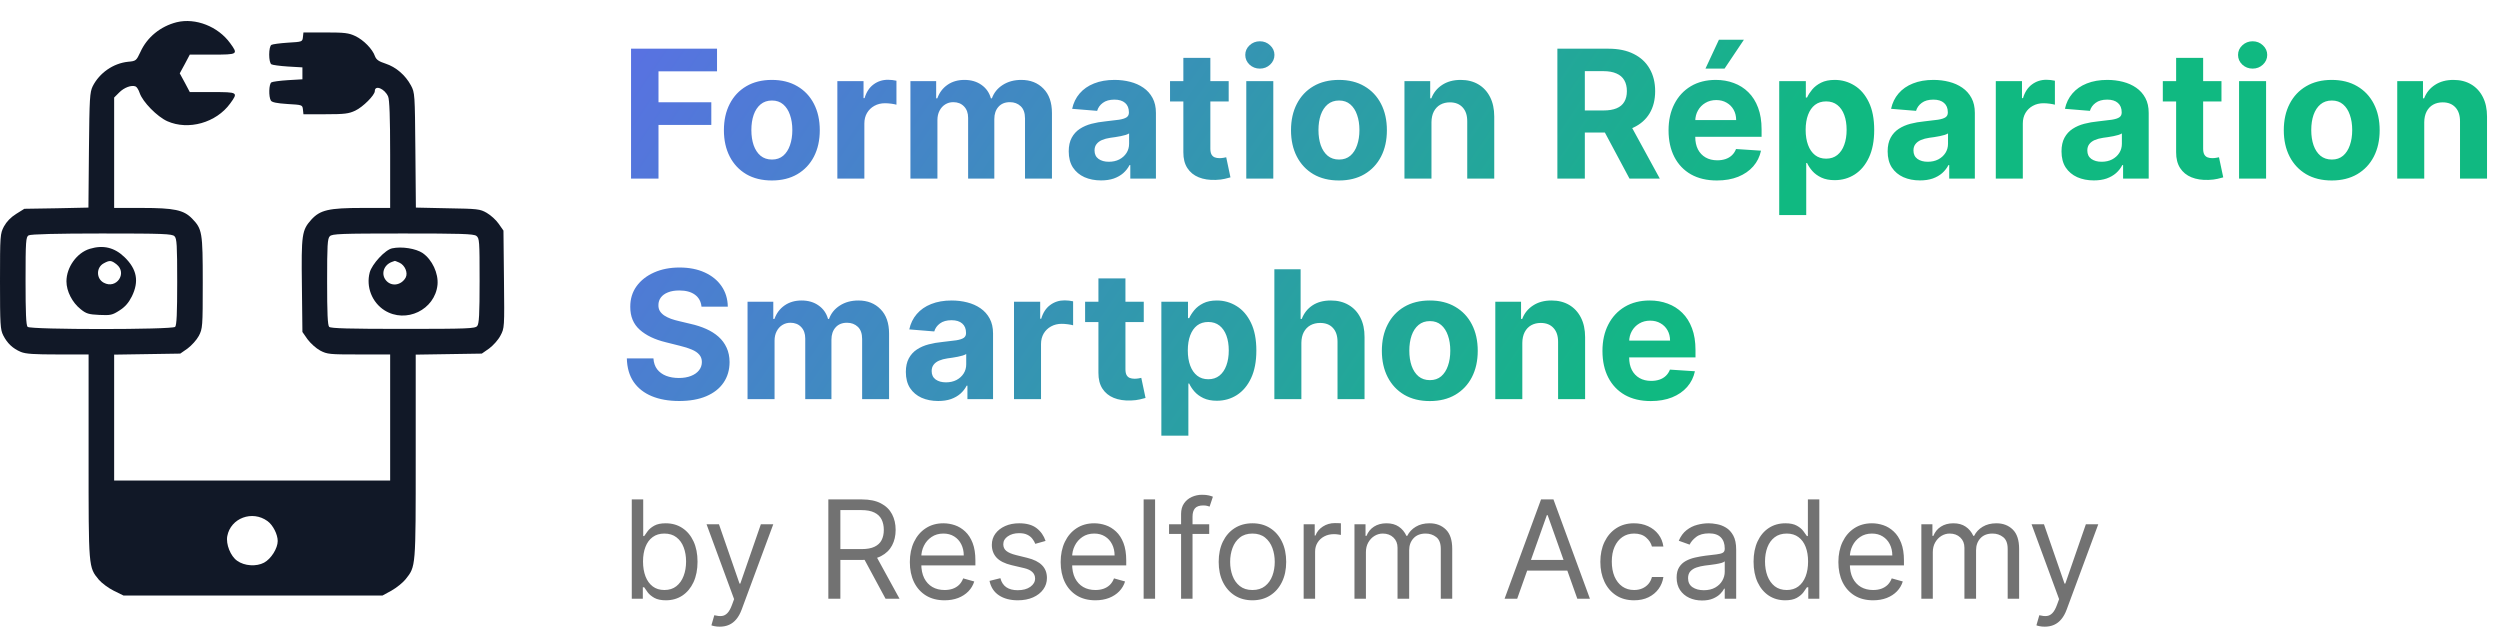
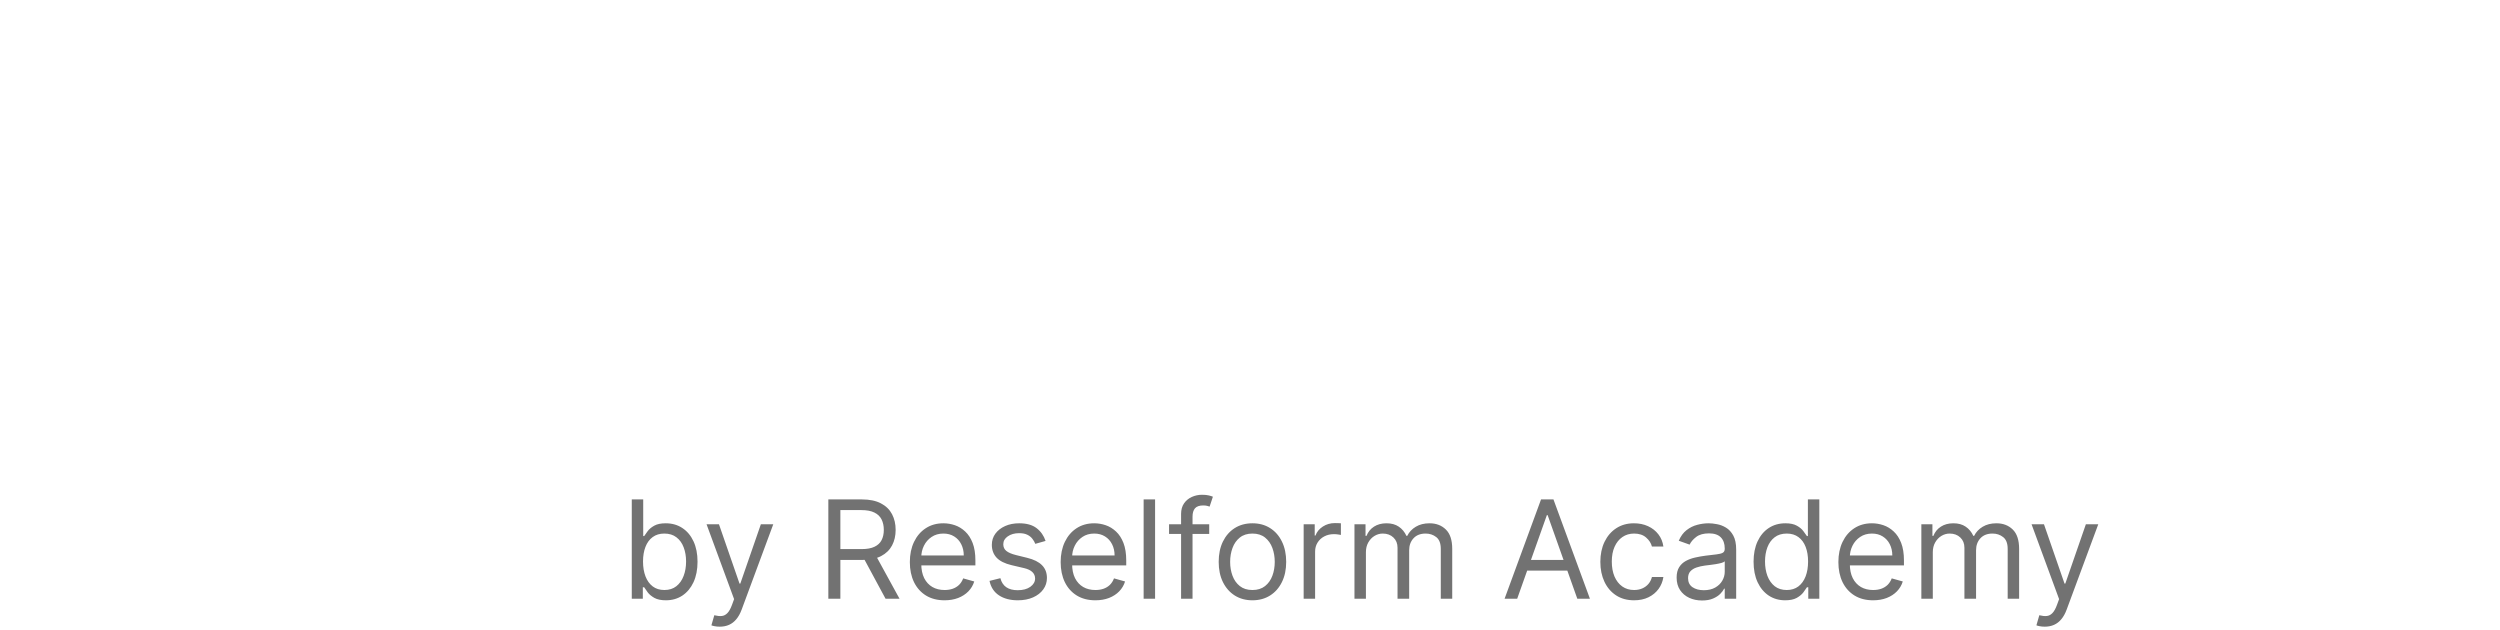
<svg xmlns="http://www.w3.org/2000/svg" width="238" height="60" viewBox="0 0 238 60" fill="none">
-   <path d="M16.82 2.116C15.279 2.505 13.998 3.543 13.365 4.954C12.976 5.782 12.943 5.814 12.197 5.879C10.786 6.025 9.472 6.933 8.824 8.215C8.548 8.799 8.515 9.301 8.467 14.313L8.418 19.763L5.369 19.828L2.319 19.877L1.541 20.363C1.022 20.688 0.633 21.093 0.373 21.563C0.016 22.261 0 22.374 0 26.802C0 30.922 0.032 31.376 0.308 31.928C0.697 32.69 1.216 33.177 1.979 33.501C2.449 33.696 3.244 33.744 5.515 33.744H8.434V43.444C8.434 54.1 8.418 53.987 9.407 55.187C9.683 55.511 10.316 55.982 10.835 56.241L11.759 56.695H24.086H36.413L37.273 56.225C37.76 55.949 38.36 55.463 38.619 55.138C39.592 53.906 39.576 54.084 39.576 43.46V33.761L42.723 33.712L45.869 33.663L46.567 33.177C46.94 32.901 47.426 32.366 47.637 31.96C48.027 31.23 48.027 31.214 47.978 26.591L47.929 21.953L47.475 21.304C47.232 20.947 46.729 20.493 46.34 20.266C45.691 19.893 45.48 19.877 42.625 19.828L39.592 19.763L39.544 14.313C39.495 8.944 39.495 8.831 39.122 8.133C38.587 7.144 37.695 6.382 36.705 6.057C36.056 5.847 35.829 5.684 35.7 5.36C35.472 4.679 34.613 3.803 33.818 3.43C33.202 3.138 32.796 3.089 30.996 3.089H28.887L28.839 3.527C28.79 3.981 28.774 3.981 27.411 4.062C26.649 4.111 25.935 4.208 25.838 4.273C25.708 4.354 25.627 4.744 25.627 5.198C25.627 5.652 25.708 6.041 25.838 6.122C25.935 6.187 26.649 6.284 27.411 6.333L28.79 6.414V6.982V7.55L27.411 7.631C26.649 7.679 25.935 7.777 25.838 7.842C25.595 7.988 25.562 9.22 25.789 9.577C25.887 9.739 26.357 9.837 27.363 9.901C28.774 9.983 28.79 9.983 28.839 10.421L28.887 10.875H30.996C32.796 10.875 33.202 10.826 33.818 10.534C34.548 10.193 35.683 9.058 35.683 8.669C35.683 8.052 36.624 8.442 36.949 9.188C37.078 9.464 37.143 11.183 37.143 14.686V19.796H34.499C31.288 19.796 30.477 19.99 29.633 20.915C28.741 21.92 28.676 22.293 28.741 27.208L28.79 31.603L29.277 32.301C29.552 32.674 30.088 33.16 30.477 33.371C31.158 33.728 31.369 33.744 34.175 33.744H37.143V39.746V45.747H24.005H10.867V39.762V33.761L14.014 33.712L17.16 33.663L17.858 33.177C18.231 32.901 18.718 32.366 18.928 31.977C19.285 31.279 19.302 31.149 19.302 26.9C19.302 22.099 19.253 21.807 18.28 20.801C17.485 19.99 16.593 19.796 13.511 19.796H10.867V14.54V9.285L11.354 8.799C11.824 8.328 12.522 8.069 12.911 8.231C13.024 8.279 13.203 8.555 13.3 8.863C13.592 9.707 14.955 11.102 15.928 11.54C17.939 12.432 20.583 11.686 21.913 9.853C22.691 8.782 22.659 8.766 20.226 8.766H18.069L17.598 7.874L17.112 6.982L17.598 6.09L18.069 5.198H20.226C22.659 5.198 22.691 5.182 21.913 4.111C20.761 2.521 18.62 1.678 16.82 2.116ZM16.609 22.488C16.836 22.699 16.869 23.331 16.869 26.835C16.869 29.803 16.82 30.971 16.674 31.117C16.398 31.393 2.903 31.393 2.628 31.117C2.482 30.971 2.433 29.771 2.433 26.738C2.433 22.942 2.465 22.553 2.725 22.407C2.903 22.293 5.45 22.228 9.683 22.228C15.539 22.228 16.382 22.261 16.609 22.488ZM45.35 22.456C45.642 22.683 45.658 22.91 45.658 26.738C45.658 29.917 45.61 30.825 45.431 31.036C45.237 31.279 44.539 31.311 38.376 31.311C33.267 31.311 31.483 31.263 31.337 31.117C31.191 30.971 31.142 29.803 31.142 26.835C31.142 23.331 31.174 22.699 31.401 22.488C31.612 22.261 32.472 22.228 38.343 22.228C43.858 22.228 45.091 22.261 45.35 22.456ZM25.465 49.607C25.984 49.98 26.438 50.872 26.438 51.505C26.438 52.203 25.806 53.208 25.14 53.565C24.411 53.954 23.275 53.889 22.578 53.386C21.945 52.949 21.491 51.797 21.637 51.035C21.962 49.315 24.021 48.553 25.465 49.607Z" fill="#111827" />
-   <path d="M8.548 23.688C7.316 24.061 6.326 25.44 6.326 26.786C6.326 27.727 6.878 28.797 7.672 29.43C8.208 29.868 8.451 29.933 9.457 29.981C10.527 30.03 10.689 29.997 11.37 29.559C11.906 29.219 12.246 28.829 12.555 28.213C13.252 26.786 13.041 25.634 11.857 24.483C10.9 23.558 9.83 23.299 8.548 23.688ZM11.095 25.164C12.149 26.007 11.079 27.564 9.878 26.916C9.148 26.526 9.148 25.456 9.878 25.067C10.446 24.758 10.592 24.775 11.095 25.164Z" fill="#111827" />
-   <path d="M37.336 23.64C36.671 23.769 35.406 25.148 35.195 25.943C34.839 27.305 35.406 28.781 36.606 29.544C38.65 30.825 41.407 29.495 41.651 27.11C41.748 26.024 41.148 24.726 40.24 24.094C39.591 23.656 38.245 23.445 37.336 23.64ZM38.018 25.002C38.553 25.245 38.861 25.975 38.618 26.429C38.228 27.127 37.353 27.305 36.817 26.77C36.233 26.186 36.477 25.245 37.304 24.937C37.434 24.888 37.563 24.84 37.58 24.84C37.596 24.824 37.791 24.905 38.018 25.002Z" fill="#111827" />
-   <path d="M60.075 17V4.636H68.261V6.792H62.689V9.738H67.717V11.893H62.689V17H60.075ZM73.48 17.181C72.542 17.181 71.731 16.982 71.047 16.584C70.367 16.181 69.841 15.622 69.471 14.905C69.101 14.185 68.916 13.35 68.916 12.4C68.916 11.442 69.101 10.605 69.471 9.888C69.841 9.168 70.367 8.609 71.047 8.21C71.731 7.808 72.542 7.607 73.48 7.607C74.417 7.607 75.226 7.808 75.906 8.21C76.591 8.609 77.118 9.168 77.488 9.888C77.858 10.605 78.043 11.442 78.043 12.4C78.043 13.35 77.858 14.185 77.488 14.905C77.118 15.622 76.591 16.181 75.906 16.584C75.226 16.982 74.417 17.181 73.48 17.181ZM73.492 15.189C73.918 15.189 74.274 15.068 74.56 14.827C74.846 14.581 75.061 14.247 75.206 13.825C75.355 13.402 75.43 12.921 75.43 12.382C75.43 11.842 75.355 11.361 75.206 10.939C75.061 10.516 74.846 10.182 74.56 9.937C74.274 9.691 73.918 9.569 73.492 9.569C73.061 9.569 72.699 9.691 72.405 9.937C72.115 10.182 71.896 10.516 71.747 10.939C71.602 11.361 71.53 11.842 71.53 12.382C71.53 12.921 71.602 13.402 71.747 13.825C71.896 14.247 72.115 14.581 72.405 14.827C72.699 15.068 73.061 15.189 73.492 15.189ZM79.716 17V7.727H82.209V9.345H82.306C82.475 8.77 82.758 8.335 83.157 8.041C83.555 7.743 84.014 7.594 84.533 7.594C84.662 7.594 84.801 7.603 84.95 7.619C85.099 7.635 85.23 7.657 85.342 7.685V9.967C85.221 9.931 85.054 9.899 84.841 9.87C84.628 9.842 84.433 9.828 84.255 9.828C83.877 9.828 83.539 9.911 83.241 10.076C82.948 10.237 82.714 10.462 82.541 10.752C82.372 11.041 82.287 11.376 82.287 11.754V17H79.716ZM86.672 17V7.727H89.123V9.363H89.231C89.425 8.82 89.747 8.391 90.197 8.077C90.648 7.763 91.187 7.607 91.815 7.607C92.451 7.607 92.993 7.766 93.439 8.083C93.886 8.397 94.184 8.824 94.333 9.363H94.429C94.618 8.832 94.96 8.407 95.456 8.089C95.955 7.768 96.544 7.607 97.224 7.607C98.09 7.607 98.792 7.882 99.331 8.434C99.875 8.981 100.146 9.758 100.146 10.764V17H97.581V11.271C97.581 10.756 97.444 10.369 97.17 10.112C96.896 9.854 96.554 9.726 96.144 9.726C95.677 9.726 95.313 9.874 95.051 10.172C94.789 10.466 94.659 10.854 94.659 11.337V17H92.165V11.217C92.165 10.762 92.035 10.4 91.773 10.13C91.515 9.86 91.175 9.726 90.753 9.726C90.467 9.726 90.209 9.798 89.98 9.943C89.755 10.084 89.576 10.283 89.443 10.54C89.31 10.794 89.243 11.092 89.243 11.434V17H86.672ZM104.822 17.175C104.23 17.175 103.703 17.072 103.24 16.867C102.777 16.658 102.411 16.35 102.141 15.944C101.876 15.533 101.743 15.022 101.743 14.41C101.743 13.895 101.838 13.462 102.027 13.112C102.216 12.762 102.473 12.48 102.799 12.267C103.125 12.054 103.496 11.893 103.91 11.784C104.329 11.675 104.767 11.599 105.226 11.555C105.766 11.498 106.2 11.446 106.53 11.398C106.86 11.345 107.1 11.269 107.249 11.168C107.398 11.068 107.472 10.919 107.472 10.722V10.685C107.472 10.303 107.351 10.007 107.11 9.798C106.872 9.589 106.534 9.484 106.096 9.484C105.633 9.484 105.265 9.587 104.991 9.792C104.717 9.993 104.536 10.247 104.448 10.553L102.069 10.359C102.19 9.796 102.427 9.309 102.781 8.898C103.136 8.484 103.592 8.166 104.152 7.945C104.715 7.719 105.367 7.607 106.108 7.607C106.623 7.607 107.116 7.667 107.587 7.788C108.062 7.908 108.482 8.096 108.848 8.349C109.219 8.603 109.511 8.929 109.724 9.327C109.937 9.721 110.044 10.194 110.044 10.746V17H107.605V15.714H107.532C107.383 16.004 107.184 16.259 106.935 16.481C106.685 16.698 106.385 16.869 106.035 16.994C105.685 17.115 105.281 17.175 104.822 17.175ZM105.558 15.4C105.937 15.4 106.271 15.326 106.56 15.177C106.85 15.024 107.078 14.819 107.243 14.561C107.408 14.303 107.49 14.012 107.49 13.686V12.702C107.41 12.754 107.299 12.802 107.158 12.847C107.021 12.887 106.866 12.925 106.693 12.961C106.52 12.993 106.347 13.024 106.174 13.052C106.001 13.076 105.844 13.098 105.703 13.118C105.401 13.162 105.138 13.233 104.912 13.329C104.687 13.426 104.512 13.557 104.387 13.722C104.262 13.883 104.2 14.084 104.2 14.326C104.2 14.676 104.327 14.943 104.58 15.129C104.838 15.31 105.164 15.4 105.558 15.4ZM116.971 7.727V9.659H111.387V7.727H116.971ZM112.655 5.506H115.226V14.151C115.226 14.388 115.263 14.573 115.335 14.706C115.408 14.835 115.508 14.925 115.637 14.978C115.77 15.03 115.923 15.056 116.096 15.056C116.217 15.056 116.337 15.046 116.458 15.026C116.579 15.002 116.671 14.984 116.736 14.972L117.14 16.885C117.011 16.925 116.83 16.972 116.597 17.024C116.363 17.081 116.08 17.115 115.746 17.127C115.126 17.151 114.583 17.068 114.116 16.879C113.653 16.69 113.293 16.396 113.035 15.998C112.777 15.599 112.651 15.096 112.655 14.489V5.506ZM118.646 17V7.727H121.218V17H118.646ZM119.938 6.532C119.556 6.532 119.228 6.405 118.954 6.152C118.685 5.894 118.55 5.586 118.55 5.228C118.55 4.874 118.685 4.57 118.954 4.316C119.228 4.059 119.556 3.93 119.938 3.93C120.321 3.93 120.647 4.059 120.916 4.316C121.19 4.57 121.327 4.874 121.327 5.228C121.327 5.586 121.19 5.894 120.916 6.152C120.647 6.405 120.321 6.532 119.938 6.532ZM127.468 17.181C126.53 17.181 125.719 16.982 125.035 16.584C124.355 16.181 123.83 15.622 123.459 14.905C123.089 14.185 122.904 13.35 122.904 12.4C122.904 11.442 123.089 10.605 123.459 9.888C123.83 9.168 124.355 8.609 125.035 8.21C125.719 7.808 126.53 7.607 127.468 7.607C128.406 7.607 129.215 7.808 129.895 8.21C130.579 8.609 131.106 9.168 131.476 9.888C131.847 10.605 132.032 11.442 132.032 12.4C132.032 13.35 131.847 14.185 131.476 14.905C131.106 15.622 130.579 16.181 129.895 16.584C129.215 16.982 128.406 17.181 127.468 17.181ZM127.48 15.189C127.907 15.189 128.263 15.068 128.548 14.827C128.834 14.581 129.05 14.247 129.194 13.825C129.343 13.402 129.418 12.921 129.418 12.382C129.418 11.842 129.343 11.361 129.194 10.939C129.05 10.516 128.834 10.182 128.548 9.937C128.263 9.691 127.907 9.569 127.48 9.569C127.049 9.569 126.687 9.691 126.393 9.937C126.104 10.182 125.884 10.516 125.735 10.939C125.59 11.361 125.518 11.842 125.518 12.382C125.518 12.921 125.59 13.402 125.735 13.825C125.884 14.247 126.104 14.581 126.393 14.827C126.687 15.068 127.049 15.189 127.48 15.189ZM136.276 11.639V17H133.704V7.727H136.155V9.363H136.264C136.469 8.824 136.813 8.397 137.296 8.083C137.779 7.766 138.365 7.607 139.053 7.607C139.697 7.607 140.258 7.747 140.737 8.029C141.216 8.311 141.588 8.713 141.854 9.237C142.119 9.756 142.252 10.376 142.252 11.096V17H139.681V11.555C139.685 10.987 139.54 10.544 139.246 10.227C138.952 9.905 138.548 9.744 138.032 9.744C137.686 9.744 137.381 9.818 137.115 9.967C136.853 10.116 136.648 10.333 136.499 10.619C136.354 10.901 136.28 11.241 136.276 11.639ZM148.262 17V4.636H153.14C154.074 4.636 154.871 4.803 155.531 5.137C156.195 5.467 156.7 5.936 157.046 6.544C157.396 7.148 157.571 7.858 157.571 8.675C157.571 9.496 157.394 10.202 157.04 10.794C156.686 11.382 156.172 11.832 155.5 12.146C154.832 12.46 154.023 12.617 153.074 12.617H149.808V10.516H152.651C153.15 10.516 153.565 10.448 153.895 10.311C154.225 10.174 154.47 9.969 154.631 9.695C154.796 9.422 154.879 9.082 154.879 8.675C154.879 8.265 154.796 7.918 154.631 7.637C154.47 7.355 154.223 7.142 153.888 6.997C153.558 6.848 153.142 6.773 152.639 6.773H150.876V17H148.262ZM154.939 11.374L158.012 17H155.126L152.12 11.374H154.939ZM163.446 17.181C162.493 17.181 161.672 16.988 160.983 16.602C160.299 16.211 159.772 15.66 159.402 14.947C159.031 14.231 158.846 13.384 158.846 12.406C158.846 11.452 159.031 10.615 159.402 9.895C159.772 9.174 160.293 8.613 160.965 8.21C161.641 7.808 162.434 7.607 163.344 7.607C163.956 7.607 164.525 7.705 165.052 7.902C165.584 8.096 166.046 8.387 166.441 8.778C166.839 9.168 167.149 9.659 167.37 10.251C167.592 10.838 167.703 11.527 167.703 12.315V13.022H159.873V11.428H165.282C165.282 11.058 165.201 10.73 165.04 10.444C164.879 10.158 164.656 9.935 164.37 9.774C164.088 9.609 163.76 9.526 163.386 9.526C162.996 9.526 162.65 9.617 162.348 9.798C162.05 9.975 161.816 10.214 161.647 10.516C161.478 10.814 161.392 11.146 161.388 11.512V13.028C161.388 13.486 161.472 13.883 161.641 14.217C161.814 14.551 162.058 14.809 162.372 14.99C162.686 15.171 163.058 15.261 163.489 15.261C163.774 15.261 164.036 15.221 164.274 15.141C164.511 15.06 164.714 14.939 164.883 14.778C165.052 14.617 165.181 14.42 165.27 14.187L167.648 14.344C167.527 14.915 167.28 15.414 166.906 15.841C166.535 16.264 166.056 16.593 165.469 16.831C164.885 17.064 164.211 17.181 163.446 17.181ZM162.36 6.532L163.64 3.785H166.018L164.177 6.532H162.36ZM169.381 20.477V7.727H171.916V9.285H172.031C172.144 9.035 172.307 8.782 172.52 8.524C172.737 8.263 173.019 8.045 173.365 7.872C173.715 7.695 174.15 7.607 174.669 7.607C175.345 7.607 175.969 7.784 176.541 8.138C177.112 8.488 177.569 9.017 177.911 9.726C178.253 10.43 178.424 11.313 178.424 12.376C178.424 13.41 178.257 14.283 177.923 14.996C177.593 15.704 177.142 16.241 176.571 16.608C176.003 16.97 175.367 17.151 174.663 17.151C174.164 17.151 173.739 17.068 173.389 16.903C173.043 16.738 172.759 16.531 172.538 16.282C172.317 16.028 172.148 15.773 172.031 15.515H171.953V20.477H169.381ZM171.898 12.364C171.898 12.915 171.975 13.396 172.128 13.806C172.281 14.217 172.502 14.537 172.792 14.766C173.081 14.992 173.434 15.104 173.848 15.104C174.267 15.104 174.621 14.99 174.911 14.76C175.2 14.527 175.42 14.205 175.569 13.794C175.722 13.38 175.798 12.903 175.798 12.364C175.798 11.828 175.724 11.357 175.575 10.951C175.426 10.544 175.206 10.227 174.917 9.997C174.627 9.768 174.271 9.653 173.848 9.653C173.43 9.653 173.075 9.764 172.786 9.985C172.5 10.206 172.281 10.52 172.128 10.927C171.975 11.333 171.898 11.812 171.898 12.364ZM182.783 17.175C182.191 17.175 181.664 17.072 181.201 16.867C180.738 16.658 180.372 16.35 180.102 15.944C179.837 15.533 179.704 15.022 179.704 14.41C179.704 13.895 179.799 13.462 179.988 13.112C180.177 12.762 180.434 12.48 180.76 12.267C181.086 12.054 181.457 11.893 181.871 11.784C182.29 11.675 182.728 11.599 183.187 11.555C183.727 11.498 184.161 11.446 184.491 11.398C184.821 11.345 185.061 11.269 185.21 11.168C185.359 11.068 185.433 10.919 185.433 10.722V10.685C185.433 10.303 185.312 10.007 185.071 9.798C184.833 9.589 184.495 9.484 184.057 9.484C183.594 9.484 183.225 9.587 182.952 9.792C182.678 9.993 182.497 10.247 182.408 10.553L180.03 10.359C180.151 9.796 180.388 9.309 180.742 8.898C181.096 8.484 181.553 8.166 182.113 7.945C182.676 7.719 183.328 7.607 184.069 7.607C184.584 7.607 185.077 7.667 185.548 7.788C186.023 7.908 186.443 8.096 186.809 8.349C187.18 8.603 187.471 8.929 187.685 9.327C187.898 9.721 188.005 10.194 188.005 10.746V17H185.566V15.714H185.493C185.344 16.004 185.145 16.259 184.896 16.481C184.646 16.698 184.346 16.869 183.996 16.994C183.646 17.115 183.242 17.175 182.783 17.175ZM183.519 15.4C183.898 15.4 184.232 15.326 184.521 15.177C184.811 15.024 185.039 14.819 185.204 14.561C185.369 14.303 185.451 14.012 185.451 13.686V12.702C185.371 12.754 185.26 12.802 185.119 12.847C184.982 12.887 184.827 12.925 184.654 12.961C184.481 12.993 184.308 13.024 184.135 13.052C183.962 13.076 183.805 13.098 183.664 13.118C183.362 13.162 183.099 13.233 182.873 13.329C182.648 13.426 182.473 13.557 182.348 13.722C182.223 13.883 182.161 14.084 182.161 14.326C182.161 14.676 182.288 14.943 182.541 15.129C182.799 15.31 183.125 15.4 183.519 15.4ZM190 17V7.727H192.493V9.345H192.59C192.759 8.77 193.043 8.335 193.441 8.041C193.839 7.743 194.298 7.594 194.817 7.594C194.946 7.594 195.085 7.603 195.234 7.619C195.383 7.635 195.514 7.657 195.626 7.685V9.967C195.506 9.931 195.339 9.899 195.125 9.87C194.912 9.842 194.717 9.828 194.54 9.828C194.161 9.828 193.823 9.911 193.525 10.076C193.232 10.237 192.998 10.462 192.825 10.752C192.656 11.041 192.572 11.376 192.572 11.754V17H190ZM199.335 17.175C198.743 17.175 198.216 17.072 197.753 16.867C197.29 16.658 196.924 16.35 196.654 15.944C196.388 15.533 196.256 15.022 196.256 14.41C196.256 13.895 196.35 13.462 196.539 13.112C196.729 12.762 196.986 12.48 197.312 12.267C197.638 12.054 198.008 11.893 198.423 11.784C198.842 11.675 199.28 11.599 199.739 11.555C200.278 11.498 200.713 11.446 201.043 11.398C201.373 11.345 201.612 11.269 201.761 11.168C201.91 11.068 201.985 10.919 201.985 10.722V10.685C201.985 10.303 201.864 10.007 201.623 9.798C201.385 9.589 201.047 9.484 200.608 9.484C200.145 9.484 199.777 9.587 199.504 9.792C199.23 9.993 199.049 10.247 198.96 10.553L196.582 10.359C196.702 9.796 196.94 9.309 197.294 8.898C197.648 8.484 198.105 8.166 198.664 7.945C199.228 7.719 199.88 7.607 200.62 7.607C201.136 7.607 201.629 7.667 202.099 7.788C202.574 7.908 202.995 8.096 203.361 8.349C203.731 8.603 204.023 8.929 204.237 9.327C204.45 9.721 204.556 10.194 204.556 10.746V17H202.118V15.714H202.045C201.896 16.004 201.697 16.259 201.447 16.481C201.198 16.698 200.898 16.869 200.548 16.994C200.198 17.115 199.793 17.175 199.335 17.175ZM200.071 15.4C200.449 15.4 200.783 15.326 201.073 15.177C201.363 15.024 201.59 14.819 201.755 14.561C201.92 14.303 202.003 14.012 202.003 13.686V12.702C201.922 12.754 201.812 12.802 201.671 12.847C201.534 12.887 201.379 12.925 201.206 12.961C201.033 12.993 200.86 13.024 200.687 13.052C200.514 13.076 200.357 13.098 200.216 13.118C199.914 13.162 199.65 13.233 199.425 13.329C199.2 13.426 199.025 13.557 198.9 13.722C198.775 13.883 198.713 14.084 198.713 14.326C198.713 14.676 198.839 14.943 199.093 15.129C199.351 15.31 199.677 15.4 200.071 15.4ZM211.484 7.727V9.659H205.9V7.727H211.484ZM207.167 5.506H209.739V14.151C209.739 14.388 209.775 14.573 209.848 14.706C209.92 14.835 210.021 14.925 210.15 14.978C210.282 15.03 210.435 15.056 210.608 15.056C210.729 15.056 210.85 15.046 210.971 15.026C211.091 15.002 211.184 14.984 211.248 14.972L211.653 16.885C211.524 16.925 211.343 16.972 211.11 17.024C210.876 17.081 210.592 17.115 210.258 17.127C209.639 17.151 209.095 17.068 208.628 16.879C208.166 16.69 207.805 16.396 207.548 15.998C207.29 15.599 207.163 15.096 207.167 14.489V5.506ZM213.159 17V7.727H215.731V17H213.159ZM214.451 6.532C214.069 6.532 213.741 6.405 213.467 6.152C213.197 5.894 213.062 5.586 213.062 5.228C213.062 4.874 213.197 4.57 213.467 4.316C213.741 4.059 214.069 3.93 214.451 3.93C214.833 3.93 215.159 4.059 215.429 4.316C215.703 4.57 215.839 4.874 215.839 5.228C215.839 5.586 215.703 5.894 215.429 6.152C215.159 6.405 214.833 6.532 214.451 6.532ZM221.981 17.181C221.043 17.181 220.232 16.982 219.548 16.584C218.868 16.181 218.342 15.622 217.972 14.905C217.602 14.185 217.417 13.35 217.417 12.4C217.417 11.442 217.602 10.605 217.972 9.888C218.342 9.168 218.868 8.609 219.548 8.21C220.232 7.808 221.043 7.607 221.981 7.607C222.918 7.607 223.727 7.808 224.407 8.21C225.092 8.609 225.619 9.168 225.989 9.888C226.359 10.605 226.544 11.442 226.544 12.4C226.544 13.35 226.359 14.185 225.989 14.905C225.619 15.622 225.092 16.181 224.407 16.584C223.727 16.982 222.918 17.181 221.981 17.181ZM221.993 15.189C222.419 15.189 222.775 15.068 223.061 14.827C223.347 14.581 223.562 14.247 223.707 13.825C223.856 13.402 223.93 12.921 223.93 12.382C223.93 11.842 223.856 11.361 223.707 10.939C223.562 10.516 223.347 10.182 223.061 9.937C222.775 9.691 222.419 9.569 221.993 9.569C221.562 9.569 221.2 9.691 220.906 9.937C220.616 10.182 220.397 10.516 220.248 10.939C220.103 11.361 220.031 11.842 220.031 12.382C220.031 12.921 220.103 13.402 220.248 13.825C220.397 14.247 220.616 14.581 220.906 14.827C221.2 15.068 221.562 15.189 221.993 15.189ZM230.788 11.639V17H228.217V7.727H230.668V9.363H230.776C230.982 8.824 231.326 8.397 231.809 8.083C232.292 7.766 232.877 7.607 233.565 7.607C234.209 7.607 234.771 7.747 235.25 8.029C235.729 8.311 236.101 8.713 236.367 9.237C236.632 9.756 236.765 10.376 236.765 11.096V17H234.193V11.555C234.197 10.987 234.052 10.544 233.759 10.227C233.465 9.905 233.06 9.744 232.545 9.744C232.199 9.744 231.893 9.818 231.628 9.967C231.366 10.116 231.161 10.333 231.012 10.619C230.867 10.901 230.792 11.241 230.788 11.639ZM66.782 29.192C66.733 28.705 66.526 28.327 66.16 28.057C65.794 27.788 65.296 27.653 64.669 27.653C64.242 27.653 63.882 27.713 63.588 27.834C63.294 27.951 63.069 28.113 62.912 28.323C62.759 28.532 62.682 28.77 62.682 29.035C62.675 29.256 62.721 29.45 62.821 29.615C62.926 29.78 63.069 29.923 63.25 30.043C63.431 30.16 63.64 30.263 63.878 30.351C64.115 30.436 64.369 30.508 64.638 30.569L65.749 30.834C66.289 30.955 66.784 31.116 67.234 31.317C67.685 31.518 68.076 31.766 68.406 32.06C68.736 32.353 68.991 32.7 69.172 33.098C69.357 33.496 69.452 33.953 69.456 34.468C69.452 35.225 69.259 35.881 68.876 36.436C68.498 36.988 67.951 37.416 67.234 37.722C66.522 38.024 65.663 38.175 64.657 38.175C63.658 38.175 62.789 38.022 62.049 37.716C61.312 37.41 60.737 36.958 60.322 36.358C59.912 35.754 59.696 35.008 59.676 34.118H62.206C62.234 34.533 62.352 34.879 62.562 35.157C62.775 35.43 63.059 35.638 63.413 35.778C63.771 35.915 64.176 35.984 64.626 35.984C65.069 35.984 65.454 35.919 65.779 35.791C66.109 35.662 66.365 35.483 66.546 35.253C66.727 35.024 66.818 34.76 66.818 34.462C66.818 34.185 66.735 33.951 66.57 33.762C66.409 33.573 66.172 33.412 65.858 33.279C65.548 33.146 65.168 33.026 64.717 32.917L63.371 32.579C62.328 32.325 61.505 31.929 60.902 31.39C60.298 30.85 59.998 30.124 60.002 29.21C59.998 28.462 60.197 27.808 60.6 27.248C61.006 26.689 61.564 26.252 62.272 25.938C62.98 25.624 63.785 25.467 64.687 25.467C65.604 25.467 66.405 25.624 67.09 25.938C67.778 26.252 68.313 26.689 68.695 27.248C69.078 27.808 69.275 28.456 69.287 29.192H66.782ZM71.166 38V28.727H73.617V30.363H73.726C73.919 29.82 74.241 29.391 74.692 29.077C75.142 28.764 75.682 28.607 76.309 28.607C76.945 28.607 77.487 28.765 77.933 29.084C78.38 29.397 78.678 29.824 78.827 30.363H78.923C79.112 29.832 79.455 29.407 79.95 29.09C80.449 28.767 81.038 28.607 81.719 28.607C82.584 28.607 83.286 28.882 83.825 29.434C84.369 29.981 84.64 30.758 84.64 31.764V38H82.075V32.271C82.075 31.756 81.938 31.369 81.664 31.112C81.391 30.854 81.048 30.726 80.638 30.726C80.171 30.726 79.807 30.874 79.545 31.172C79.284 31.466 79.153 31.854 79.153 32.337V38H76.659V32.217C76.659 31.762 76.529 31.4 76.267 31.13C76.01 30.86 75.669 30.726 75.247 30.726C74.961 30.726 74.704 30.798 74.474 30.943C74.249 31.084 74.07 31.283 73.937 31.541C73.804 31.794 73.738 32.092 73.738 32.434V38H71.166ZM89.316 38.175C88.724 38.175 88.197 38.072 87.734 37.867C87.272 37.658 86.905 37.35 86.636 36.944C86.37 36.533 86.237 36.022 86.237 35.41C86.237 34.895 86.332 34.462 86.521 34.112C86.71 33.762 86.968 33.48 87.294 33.267C87.62 33.054 87.99 32.893 88.404 32.784C88.823 32.675 89.262 32.599 89.72 32.555C90.26 32.498 90.694 32.446 91.024 32.398C91.354 32.345 91.594 32.269 91.743 32.168C91.892 32.068 91.966 31.919 91.966 31.722V31.685C91.966 31.303 91.845 31.007 91.604 30.798C91.367 30.589 91.028 30.484 90.59 30.484C90.127 30.484 89.759 30.587 89.485 30.792C89.211 30.993 89.03 31.247 88.942 31.553L86.563 31.359C86.684 30.796 86.921 30.309 87.275 29.898C87.63 29.484 88.086 29.166 88.646 28.945C89.209 28.719 89.861 28.607 90.602 28.607C91.117 28.607 91.61 28.667 92.081 28.788C92.556 28.908 92.976 29.096 93.343 29.349C93.713 29.603 94.005 29.929 94.218 30.327C94.431 30.721 94.538 31.194 94.538 31.746V38H92.099V36.714H92.026C91.878 37.004 91.678 37.26 91.429 37.481C91.179 37.698 90.879 37.869 90.529 37.994C90.179 38.115 89.775 38.175 89.316 38.175ZM90.052 36.4C90.431 36.4 90.765 36.326 91.055 36.177C91.344 36.024 91.572 35.819 91.737 35.561C91.902 35.303 91.984 35.012 91.984 34.686V33.702C91.904 33.754 91.793 33.802 91.652 33.847C91.515 33.887 91.361 33.925 91.187 33.961C91.014 33.993 90.841 34.024 90.668 34.052C90.495 34.076 90.338 34.098 90.197 34.118C89.895 34.163 89.632 34.233 89.406 34.33C89.181 34.426 89.006 34.557 88.881 34.722C88.757 34.883 88.694 35.084 88.694 35.326C88.694 35.676 88.821 35.943 89.075 36.129C89.332 36.31 89.658 36.4 90.052 36.4ZM96.533 38V28.727H99.026V30.345H99.123C99.292 29.77 99.576 29.335 99.974 29.041C100.373 28.743 100.831 28.595 101.351 28.595C101.479 28.595 101.618 28.602 101.767 28.619C101.916 28.635 102.047 28.657 102.16 28.685V30.967C102.039 30.931 101.872 30.899 101.658 30.87C101.445 30.842 101.25 30.828 101.073 30.828C100.695 30.828 100.357 30.911 100.059 31.076C99.765 31.237 99.531 31.462 99.358 31.752C99.189 32.041 99.105 32.376 99.105 32.754V38H96.533ZM108.886 28.727V30.659H103.302V28.727H108.886ZM104.57 26.506H107.142V35.151C107.142 35.388 107.178 35.573 107.25 35.706C107.323 35.835 107.423 35.925 107.552 35.978C107.685 36.03 107.838 36.056 108.011 36.056C108.132 36.056 108.252 36.046 108.373 36.026C108.494 36.002 108.586 35.984 108.651 35.972L109.055 37.885C108.926 37.925 108.745 37.972 108.512 38.024C108.278 38.081 107.995 38.115 107.661 38.127C107.041 38.151 106.498 38.068 106.031 37.879C105.568 37.69 105.208 37.396 104.95 36.998C104.693 36.599 104.566 36.096 104.57 35.489V26.506ZM110.561 41.477V28.727H113.097V30.285H113.212C113.324 30.035 113.487 29.782 113.701 29.524C113.918 29.262 114.2 29.045 114.546 28.872C114.896 28.695 115.331 28.607 115.85 28.607C116.526 28.607 117.15 28.784 117.721 29.138C118.293 29.488 118.75 30.017 119.092 30.726C119.434 31.43 119.605 32.313 119.605 33.376C119.605 34.41 119.438 35.283 119.104 35.996C118.774 36.704 118.323 37.241 117.751 37.608C117.184 37.97 116.548 38.151 115.844 38.151C115.345 38.151 114.92 38.068 114.57 37.903C114.224 37.738 113.94 37.531 113.719 37.282C113.497 37.028 113.328 36.773 113.212 36.515H113.133V41.477H110.561ZM113.079 33.364C113.079 33.915 113.155 34.396 113.308 34.806C113.461 35.217 113.683 35.537 113.972 35.766C114.262 35.992 114.614 36.104 115.029 36.104C115.447 36.104 115.801 35.99 116.091 35.76C116.381 35.527 116.6 35.205 116.749 34.794C116.902 34.38 116.979 33.903 116.979 33.364C116.979 32.828 116.904 32.358 116.755 31.951C116.606 31.544 116.387 31.227 116.097 30.997C115.808 30.768 115.451 30.653 115.029 30.653C114.61 30.653 114.256 30.764 113.966 30.985C113.681 31.206 113.461 31.52 113.308 31.927C113.155 32.333 113.079 32.812 113.079 33.364ZM123.891 32.639V38H121.319V25.636H123.819V30.363H123.927C124.136 29.816 124.475 29.387 124.941 29.077C125.408 28.764 125.994 28.607 126.698 28.607C127.342 28.607 127.904 28.747 128.382 29.029C128.865 29.307 129.24 29.707 129.505 30.23C129.775 30.75 129.908 31.371 129.904 32.096V38H127.332V32.555C127.336 31.983 127.191 31.538 126.897 31.221C126.608 30.903 126.201 30.744 125.678 30.744C125.328 30.744 125.018 30.818 124.748 30.967C124.483 31.116 124.273 31.333 124.12 31.619C123.971 31.901 123.895 32.241 123.891 32.639ZM136.117 38.181C135.18 38.181 134.369 37.982 133.684 37.584C133.004 37.181 132.479 36.622 132.109 35.905C131.738 35.185 131.553 34.35 131.553 33.4C131.553 32.442 131.738 31.605 132.109 30.889C132.479 30.168 133.004 29.609 133.684 29.21C134.369 28.808 135.18 28.607 136.117 28.607C137.055 28.607 137.864 28.808 138.544 29.21C139.228 29.609 139.756 30.168 140.126 30.889C140.496 31.605 140.681 32.442 140.681 33.4C140.681 34.35 140.496 35.185 140.126 35.905C139.756 36.622 139.228 37.181 138.544 37.584C137.864 37.982 137.055 38.181 136.117 38.181ZM136.129 36.189C136.556 36.189 136.912 36.068 137.198 35.827C137.484 35.581 137.699 35.247 137.844 34.825C137.993 34.402 138.067 33.921 138.067 33.382C138.067 32.842 137.993 32.361 137.844 31.939C137.699 31.516 137.484 31.182 137.198 30.937C136.912 30.691 136.556 30.569 136.129 30.569C135.699 30.569 135.336 30.691 135.043 30.937C134.753 31.182 134.534 31.516 134.385 31.939C134.24 32.361 134.167 32.842 134.167 33.382C134.167 33.921 134.24 34.402 134.385 34.825C134.534 35.247 134.753 35.581 135.043 35.827C135.336 36.068 135.699 36.189 136.129 36.189ZM144.925 32.639V38H142.353V28.727H144.804V30.363H144.913C145.118 29.824 145.462 29.397 145.945 29.084C146.428 28.765 147.014 28.607 147.702 28.607C148.346 28.607 148.908 28.747 149.386 29.029C149.865 29.311 150.238 29.713 150.503 30.236C150.769 30.756 150.902 31.375 150.902 32.096V38H148.33V32.555C148.334 31.987 148.189 31.544 147.895 31.227C147.602 30.905 147.197 30.744 146.682 30.744C146.336 30.744 146.03 30.818 145.764 30.967C145.503 31.116 145.297 31.333 145.149 31.619C145.004 31.901 144.929 32.241 144.925 32.639ZM157.154 38.181C156.201 38.181 155.38 37.988 154.691 37.602C154.007 37.211 153.48 36.66 153.11 35.947C152.739 35.231 152.554 34.384 152.554 33.406C152.554 32.452 152.739 31.615 153.11 30.895C153.48 30.174 154.001 29.613 154.673 29.21C155.349 28.808 156.142 28.607 157.052 28.607C157.664 28.607 158.233 28.705 158.76 28.902C159.292 29.096 159.754 29.387 160.149 29.778C160.547 30.168 160.857 30.659 161.078 31.251C161.3 31.838 161.411 32.526 161.411 33.315V34.022H153.581V32.428H158.99C158.99 32.058 158.909 31.73 158.748 31.444C158.587 31.158 158.364 30.935 158.078 30.774C157.796 30.609 157.468 30.526 157.094 30.526C156.704 30.526 156.358 30.617 156.056 30.798C155.758 30.975 155.525 31.215 155.355 31.516C155.186 31.814 155.1 32.146 155.096 32.512V34.028C155.096 34.486 155.18 34.883 155.349 35.217C155.522 35.551 155.766 35.809 156.08 35.99C156.394 36.171 156.766 36.261 157.197 36.261C157.482 36.261 157.744 36.221 157.982 36.141C158.219 36.06 158.422 35.939 158.591 35.778C158.76 35.617 158.889 35.42 158.978 35.187L161.356 35.344C161.235 35.915 160.988 36.414 160.614 36.841C160.243 37.264 159.764 37.593 159.177 37.831C158.593 38.064 157.919 38.181 157.154 38.181Z" fill="url(#paint0_linear_1885_26)" />
  <path d="M60.145 57V47.545H61.234V51.035H61.327C61.407 50.912 61.517 50.755 61.659 50.565C61.804 50.371 62.01 50.198 62.278 50.048C62.548 49.894 62.915 49.817 63.376 49.817C63.974 49.817 64.5 49.966 64.955 50.265C65.411 50.563 65.766 50.986 66.022 51.534C66.277 52.082 66.405 52.728 66.405 53.473C66.405 54.224 66.277 54.875 66.022 55.426C65.766 55.974 65.412 56.398 64.96 56.7C64.507 56.998 63.986 57.148 63.395 57.148C62.939 57.148 62.575 57.072 62.301 56.922C62.027 56.768 61.816 56.594 61.668 56.4C61.521 56.203 61.407 56.04 61.327 55.91H61.197V57H60.145ZM61.216 53.455C61.216 53.99 61.294 54.462 61.451 54.872C61.608 55.278 61.838 55.597 62.139 55.827C62.441 56.055 62.81 56.169 63.247 56.169C63.703 56.169 64.083 56.049 64.387 55.809C64.695 55.566 64.926 55.24 65.08 54.83C65.237 54.418 65.315 53.959 65.315 53.455C65.315 52.956 65.238 52.507 65.085 52.106C64.934 51.703 64.704 51.385 64.397 51.151C64.092 50.914 63.709 50.795 63.247 50.795C62.804 50.795 62.432 50.908 62.13 51.133C61.828 51.354 61.601 51.665 61.447 52.065C61.293 52.462 61.216 52.925 61.216 53.455ZM68.519 59.659C68.335 59.659 68.17 59.644 68.025 59.613C67.881 59.585 67.781 59.557 67.725 59.53L68.002 58.57C68.267 58.637 68.501 58.662 68.704 58.644C68.907 58.625 69.087 58.534 69.244 58.371C69.404 58.211 69.55 57.951 69.683 57.591L69.886 57.037L67.263 49.909H68.445L70.403 55.56H70.477L72.434 49.909H73.616L70.606 58.034C70.47 58.4 70.303 58.703 70.103 58.944C69.903 59.187 69.67 59.367 69.406 59.484C69.144 59.601 68.849 59.659 68.519 59.659ZM78.858 57V47.545H82.052C82.791 47.545 83.397 47.672 83.871 47.924C84.345 48.173 84.696 48.517 84.924 48.953C85.152 49.391 85.265 49.888 85.265 50.445C85.265 51.002 85.152 51.496 84.924 51.926C84.696 52.357 84.347 52.696 83.876 52.942C83.405 53.185 82.803 53.307 82.071 53.307H79.486V52.273H82.034C82.539 52.273 82.945 52.199 83.253 52.051C83.564 51.903 83.788 51.694 83.927 51.423C84.068 51.149 84.139 50.823 84.139 50.445C84.139 50.066 84.068 49.735 83.927 49.452C83.785 49.169 83.559 48.95 83.248 48.797C82.937 48.64 82.526 48.561 82.015 48.561H80.003V57H78.858ZM83.308 52.753L85.635 57H84.305L82.015 52.753H83.308ZM89.922 57.148C89.239 57.148 88.65 56.997 88.154 56.695C87.662 56.391 87.282 55.966 87.014 55.421C86.749 54.873 86.617 54.236 86.617 53.51C86.617 52.784 86.749 52.144 87.014 51.59C87.282 51.032 87.654 50.599 88.131 50.288C88.611 49.974 89.171 49.817 89.811 49.817C90.181 49.817 90.546 49.878 90.906 50.001C91.266 50.124 91.594 50.325 91.889 50.602C92.184 50.876 92.42 51.239 92.595 51.691C92.771 52.144 92.858 52.7 92.858 53.362V53.824H87.392V52.882H91.75C91.75 52.482 91.67 52.125 91.51 51.811C91.353 51.497 91.129 51.249 90.836 51.068C90.547 50.886 90.206 50.795 89.811 50.795C89.378 50.795 89.002 50.903 88.685 51.119C88.371 51.331 88.13 51.608 87.96 51.95C87.791 52.291 87.706 52.657 87.706 53.048V53.676C87.706 54.212 87.799 54.666 87.983 55.038C88.171 55.407 88.431 55.689 88.764 55.883C89.096 56.074 89.482 56.169 89.922 56.169C90.209 56.169 90.467 56.129 90.698 56.049C90.932 55.966 91.133 55.843 91.303 55.68C91.472 55.514 91.603 55.307 91.695 55.061L92.748 55.356C92.637 55.714 92.451 56.028 92.189 56.298C91.927 56.566 91.604 56.775 91.219 56.926C90.835 57.074 90.402 57.148 89.922 57.148ZM99.538 51.497L98.56 51.774C98.498 51.611 98.407 51.453 98.287 51.299C98.17 51.142 98.01 51.012 97.807 50.911C97.604 50.809 97.344 50.758 97.027 50.758C96.593 50.758 96.231 50.858 95.942 51.059C95.656 51.256 95.513 51.506 95.513 51.811C95.513 52.082 95.611 52.296 95.808 52.453C96.005 52.61 96.313 52.74 96.732 52.845L97.784 53.104C98.418 53.258 98.891 53.493 99.201 53.81C99.512 54.124 99.668 54.529 99.668 55.024C99.668 55.43 99.551 55.794 99.317 56.114C99.086 56.434 98.763 56.686 98.347 56.871C97.932 57.055 97.449 57.148 96.898 57.148C96.175 57.148 95.576 56.991 95.102 56.677C94.628 56.363 94.328 55.904 94.202 55.301L95.236 55.043C95.334 55.424 95.521 55.711 95.794 55.901C96.072 56.092 96.433 56.188 96.879 56.188C97.387 56.188 97.79 56.08 98.089 55.864C98.391 55.646 98.541 55.384 98.541 55.08C98.541 54.833 98.455 54.627 98.283 54.461C98.11 54.292 97.846 54.166 97.489 54.082L96.307 53.805C95.657 53.651 95.18 53.413 94.876 53.09C94.574 52.764 94.423 52.356 94.423 51.867C94.423 51.466 94.536 51.112 94.76 50.805C94.988 50.497 95.297 50.255 95.688 50.08C96.082 49.904 96.528 49.817 97.027 49.817C97.729 49.817 98.28 49.971 98.68 50.278C99.083 50.586 99.369 50.992 99.538 51.497ZM104.281 57.148C103.597 57.148 103.008 56.997 102.513 56.695C102.02 56.391 101.64 55.966 101.372 55.421C101.108 54.873 100.975 54.236 100.975 53.51C100.975 52.784 101.108 52.144 101.372 51.59C101.64 51.032 102.012 50.599 102.49 50.288C102.97 49.974 103.53 49.817 104.17 49.817C104.539 49.817 104.904 49.878 105.264 50.001C105.624 50.124 105.952 50.325 106.247 50.602C106.543 50.876 106.778 51.239 106.954 51.691C107.129 52.144 107.217 52.7 107.217 53.362V53.824H101.751V52.882H106.109C106.109 52.482 106.029 52.125 105.869 51.811C105.712 51.497 105.487 51.249 105.195 51.068C104.905 50.886 104.564 50.795 104.17 50.795C103.736 50.795 103.36 50.903 103.044 51.119C102.73 51.331 102.488 51.608 102.319 51.95C102.149 52.291 102.065 52.657 102.065 53.048V53.676C102.065 54.212 102.157 54.666 102.342 55.038C102.53 55.407 102.79 55.689 103.122 55.883C103.454 56.074 103.841 56.169 104.281 56.169C104.567 56.169 104.825 56.129 105.056 56.049C105.29 55.966 105.492 55.843 105.661 55.68C105.83 55.514 105.961 55.307 106.053 55.061L107.106 55.356C106.995 55.714 106.809 56.028 106.547 56.298C106.286 56.566 105.963 56.775 105.578 56.926C105.193 57.074 104.761 57.148 104.281 57.148ZM109.964 47.545V57H108.874V47.545H109.964ZM115.117 49.909V50.832H111.294V49.909H115.117ZM112.439 57V48.93C112.439 48.524 112.535 48.186 112.725 47.915C112.916 47.644 113.164 47.441 113.469 47.305C113.773 47.17 114.095 47.102 114.434 47.102C114.701 47.102 114.92 47.124 115.089 47.167C115.258 47.21 115.384 47.25 115.468 47.287L115.154 48.229C115.098 48.21 115.021 48.187 114.923 48.159C114.827 48.132 114.701 48.118 114.544 48.118C114.184 48.118 113.924 48.209 113.764 48.39C113.607 48.572 113.529 48.838 113.529 49.189V57H112.439ZM119.232 57.148C118.592 57.148 118.031 56.995 117.547 56.691C117.067 56.386 116.692 55.96 116.421 55.412C116.153 54.864 116.019 54.224 116.019 53.492C116.019 52.753 116.153 52.108 116.421 51.557C116.692 51.006 117.067 50.578 117.547 50.274C118.031 49.969 118.592 49.817 119.232 49.817C119.872 49.817 120.433 49.969 120.913 50.274C121.396 50.578 121.771 51.006 122.039 51.557C122.31 52.108 122.445 52.753 122.445 53.492C122.445 54.224 122.31 54.864 122.039 55.412C121.771 55.96 121.396 56.386 120.913 56.691C120.433 56.995 119.872 57.148 119.232 57.148ZM119.232 56.169C119.719 56.169 120.119 56.044 120.433 55.795C120.747 55.546 120.979 55.218 121.13 54.812C121.281 54.406 121.356 53.965 121.356 53.492C121.356 53.017 121.281 52.576 121.13 52.166C120.979 51.757 120.747 51.426 120.433 51.174C120.119 50.922 119.719 50.795 119.232 50.795C118.746 50.795 118.346 50.922 118.032 51.174C117.718 51.426 117.486 51.757 117.335 52.166C117.184 52.576 117.109 53.017 117.109 53.492C117.109 53.965 117.184 54.406 117.335 54.812C117.486 55.218 117.718 55.546 118.032 55.795C118.346 56.044 118.746 56.169 119.232 56.169ZM124.108 57V49.909H125.161V50.98H125.235C125.364 50.629 125.598 50.345 125.937 50.126C126.275 49.908 126.657 49.798 127.081 49.798C127.162 49.798 127.262 49.8 127.382 49.803C127.502 49.806 127.592 49.811 127.654 49.817V50.925C127.617 50.916 127.532 50.902 127.4 50.883C127.271 50.862 127.134 50.851 126.989 50.851C126.644 50.851 126.337 50.923 126.066 51.068C125.798 51.209 125.586 51.406 125.429 51.659C125.275 51.908 125.198 52.193 125.198 52.513V57H124.108ZM128.945 57V49.909H129.998V51.017H130.09C130.238 50.639 130.477 50.345 130.806 50.135C131.135 49.923 131.531 49.817 131.992 49.817C132.46 49.817 132.849 49.923 133.16 50.135C133.474 50.345 133.719 50.639 133.894 51.017H133.968C134.15 50.651 134.422 50.36 134.785 50.145C135.148 49.926 135.584 49.817 136.092 49.817C136.726 49.817 137.244 50.015 137.647 50.412C138.051 50.806 138.252 51.42 138.252 52.254V57H137.163V52.254C137.163 51.731 137.02 51.357 136.733 51.133C136.447 50.908 136.11 50.795 135.722 50.795C135.224 50.795 134.838 50.946 134.564 51.248C134.29 51.546 134.153 51.925 134.153 52.383V57H133.045V52.144C133.045 51.74 132.914 51.416 132.652 51.169C132.391 50.92 132.054 50.795 131.641 50.795C131.358 50.795 131.094 50.871 130.847 51.022C130.604 51.172 130.407 51.382 130.256 51.65C130.109 51.914 130.035 52.22 130.035 52.568V57H128.945ZM144.436 57H143.236L146.707 47.545H147.889L151.361 57H150.16L147.335 49.041H147.261L144.436 57ZM144.879 53.307H149.717V54.322H144.879V53.307ZM155.566 57.148C154.902 57.148 154.329 56.991 153.849 56.677C153.369 56.363 153 55.931 152.741 55.38C152.483 54.829 152.353 54.199 152.353 53.492C152.353 52.771 152.486 52.136 152.75 51.585C153.018 51.031 153.39 50.599 153.867 50.288C154.348 49.974 154.908 49.817 155.548 49.817C156.046 49.817 156.496 49.909 156.896 50.094C157.296 50.278 157.624 50.537 157.879 50.869C158.135 51.202 158.293 51.59 158.355 52.033H157.265C157.182 51.709 156.997 51.423 156.711 51.174C156.428 50.922 156.046 50.795 155.566 50.795C155.142 50.795 154.769 50.906 154.449 51.128C154.132 51.346 153.884 51.656 153.706 52.056C153.53 52.453 153.443 52.919 153.443 53.455C153.443 54.002 153.529 54.479 153.701 54.886C153.877 55.292 154.123 55.607 154.44 55.832C154.76 56.057 155.135 56.169 155.566 56.169C155.849 56.169 156.106 56.12 156.337 56.021C156.568 55.923 156.764 55.781 156.924 55.597C157.084 55.412 157.197 55.19 157.265 54.932H158.355C158.293 55.35 158.141 55.727 157.898 56.063C157.658 56.395 157.339 56.66 156.942 56.857C156.548 57.051 156.09 57.148 155.566 57.148ZM162.034 57.166C161.585 57.166 161.177 57.082 160.811 56.912C160.444 56.74 160.154 56.492 159.938 56.169C159.723 55.843 159.615 55.449 159.615 54.987C159.615 54.581 159.695 54.252 159.855 53.999C160.015 53.744 160.229 53.544 160.497 53.399C160.764 53.255 161.06 53.147 161.383 53.076C161.709 53.002 162.037 52.944 162.366 52.901C162.797 52.845 163.147 52.804 163.414 52.776C163.685 52.745 163.882 52.694 164.005 52.624C164.131 52.553 164.195 52.43 164.195 52.254V52.217C164.195 51.762 164.07 51.408 163.821 51.156C163.574 50.903 163.2 50.777 162.699 50.777C162.179 50.777 161.771 50.891 161.475 51.119C161.18 51.346 160.972 51.59 160.852 51.848L159.818 51.479C160.003 51.048 160.249 50.712 160.557 50.472C160.868 50.229 161.206 50.06 161.572 49.965C161.942 49.866 162.305 49.817 162.662 49.817C162.89 49.817 163.151 49.844 163.447 49.9C163.745 49.952 164.033 50.061 164.31 50.228C164.59 50.394 164.822 50.645 165.007 50.98C165.192 51.316 165.284 51.765 165.284 52.328V57H164.195V56.04H164.139C164.065 56.194 163.942 56.358 163.77 56.534C163.597 56.709 163.368 56.858 163.082 56.981C162.796 57.105 162.446 57.166 162.034 57.166ZM162.2 56.188C162.631 56.188 162.994 56.103 163.29 55.934C163.588 55.764 163.813 55.546 163.964 55.278C164.118 55.01 164.195 54.729 164.195 54.433V53.436C164.148 53.492 164.047 53.542 163.89 53.588C163.736 53.632 163.557 53.67 163.354 53.704C163.154 53.735 162.959 53.762 162.768 53.787C162.58 53.809 162.428 53.827 162.311 53.842C162.028 53.879 161.763 53.939 161.517 54.022C161.274 54.102 161.077 54.224 160.926 54.387C160.778 54.547 160.704 54.766 160.704 55.043C160.704 55.421 160.844 55.707 161.125 55.901C161.408 56.092 161.766 56.188 162.2 56.188ZM169.95 57.148C169.359 57.148 168.838 56.998 168.385 56.7C167.933 56.398 167.579 55.974 167.323 55.426C167.068 54.875 166.94 54.224 166.94 53.473C166.94 52.728 167.068 52.082 167.323 51.534C167.579 50.986 167.934 50.563 168.39 50.265C168.845 49.966 169.372 49.817 169.969 49.817C170.43 49.817 170.795 49.894 171.063 50.048C171.334 50.198 171.54 50.371 171.681 50.565C171.826 50.755 171.938 50.912 172.018 51.035H172.111V47.545H173.2V57H172.148V55.91H172.018C171.938 56.04 171.824 56.203 171.677 56.4C171.529 56.594 171.318 56.768 171.044 56.922C170.77 57.072 170.406 57.148 169.95 57.148ZM170.098 56.169C170.535 56.169 170.904 56.055 171.206 55.827C171.507 55.597 171.737 55.278 171.894 54.872C172.051 54.462 172.129 53.99 172.129 53.455C172.129 52.925 172.052 52.462 171.898 52.065C171.744 51.665 171.517 51.354 171.215 51.133C170.913 50.908 170.541 50.795 170.098 50.795C169.636 50.795 169.251 50.914 168.944 51.151C168.639 51.385 168.41 51.703 168.256 52.106C168.105 52.507 168.03 52.956 168.03 53.455C168.03 53.959 168.107 54.418 168.26 54.83C168.417 55.24 168.648 55.566 168.953 55.809C169.261 56.049 169.642 56.169 170.098 56.169ZM178.32 57.148C177.637 57.148 177.047 56.997 176.552 56.695C176.059 56.391 175.679 55.966 175.411 55.421C175.147 54.873 175.014 54.236 175.014 53.51C175.014 52.784 175.147 52.144 175.411 51.59C175.679 51.032 176.052 50.599 176.529 50.288C177.009 49.974 177.569 49.817 178.209 49.817C178.578 49.817 178.943 49.878 179.303 50.001C179.663 50.124 179.991 50.325 180.286 50.602C180.582 50.876 180.817 51.239 180.993 51.691C181.168 52.144 181.256 52.7 181.256 53.362V53.824H175.79V52.882H180.148C180.148 52.482 180.068 52.125 179.908 51.811C179.751 51.497 179.526 51.249 179.234 51.068C178.945 50.886 178.603 50.795 178.209 50.795C177.775 50.795 177.4 50.903 177.083 51.119C176.769 51.331 176.527 51.608 176.358 51.95C176.189 52.291 176.104 52.657 176.104 53.048V53.676C176.104 54.212 176.196 54.666 176.381 55.038C176.569 55.407 176.829 55.689 177.161 55.883C177.493 56.074 177.88 56.169 178.32 56.169C178.606 56.169 178.865 56.129 179.095 56.049C179.329 55.966 179.531 55.843 179.7 55.68C179.869 55.514 180 55.307 180.093 55.061L181.145 55.356C181.034 55.714 180.848 56.028 180.586 56.298C180.325 56.566 180.002 56.775 179.617 56.926C179.232 57.074 178.8 57.148 178.32 57.148ZM182.913 57V49.909H183.966V51.017H184.058C184.206 50.639 184.444 50.345 184.774 50.135C185.103 49.923 185.498 49.817 185.96 49.817C186.428 49.817 186.817 49.923 187.128 50.135C187.442 50.345 187.687 50.639 187.862 51.017H187.936C188.117 50.651 188.39 50.36 188.753 50.145C189.116 49.926 189.552 49.817 190.059 49.817C190.693 49.817 191.212 50.015 191.615 50.412C192.018 50.806 192.22 51.42 192.22 52.254V57H191.131V52.254C191.131 51.731 190.987 51.357 190.701 51.133C190.415 50.908 190.078 50.795 189.69 50.795C189.192 50.795 188.805 50.946 188.531 51.248C188.258 51.546 188.121 51.925 188.121 52.383V57H187.013V52.144C187.013 51.74 186.882 51.416 186.62 51.169C186.359 50.92 186.022 50.795 185.609 50.795C185.326 50.795 185.061 50.871 184.815 51.022C184.572 51.172 184.375 51.382 184.224 51.65C184.077 51.914 184.003 52.22 184.003 52.568V57H182.913ZM194.66 59.659C194.475 59.659 194.31 59.644 194.166 59.613C194.021 59.585 193.921 59.557 193.866 59.53L194.143 58.57C194.407 58.637 194.641 58.662 194.844 58.644C195.048 58.625 195.228 58.534 195.385 58.371C195.545 58.211 195.691 57.951 195.823 57.591L196.026 57.037L193.404 49.909H194.586L196.543 55.56H196.617L198.575 49.909H199.756L196.746 58.034C196.611 58.4 196.443 58.703 196.243 58.944C196.043 59.187 195.811 59.367 195.546 59.484C195.285 59.601 194.989 59.659 194.66 59.659Z" fill="#727272" />
  <defs>
    <linearGradient id="paint0_linear_1885_26" x1="50.892" y1="-2.40993e-08" x2="141.379" y2="61.268" gradientUnits="userSpaceOnUse">
      <stop stop-color="#606AEC" />
      <stop offset="1" stop-color="#10B981" />
    </linearGradient>
  </defs>
</svg>